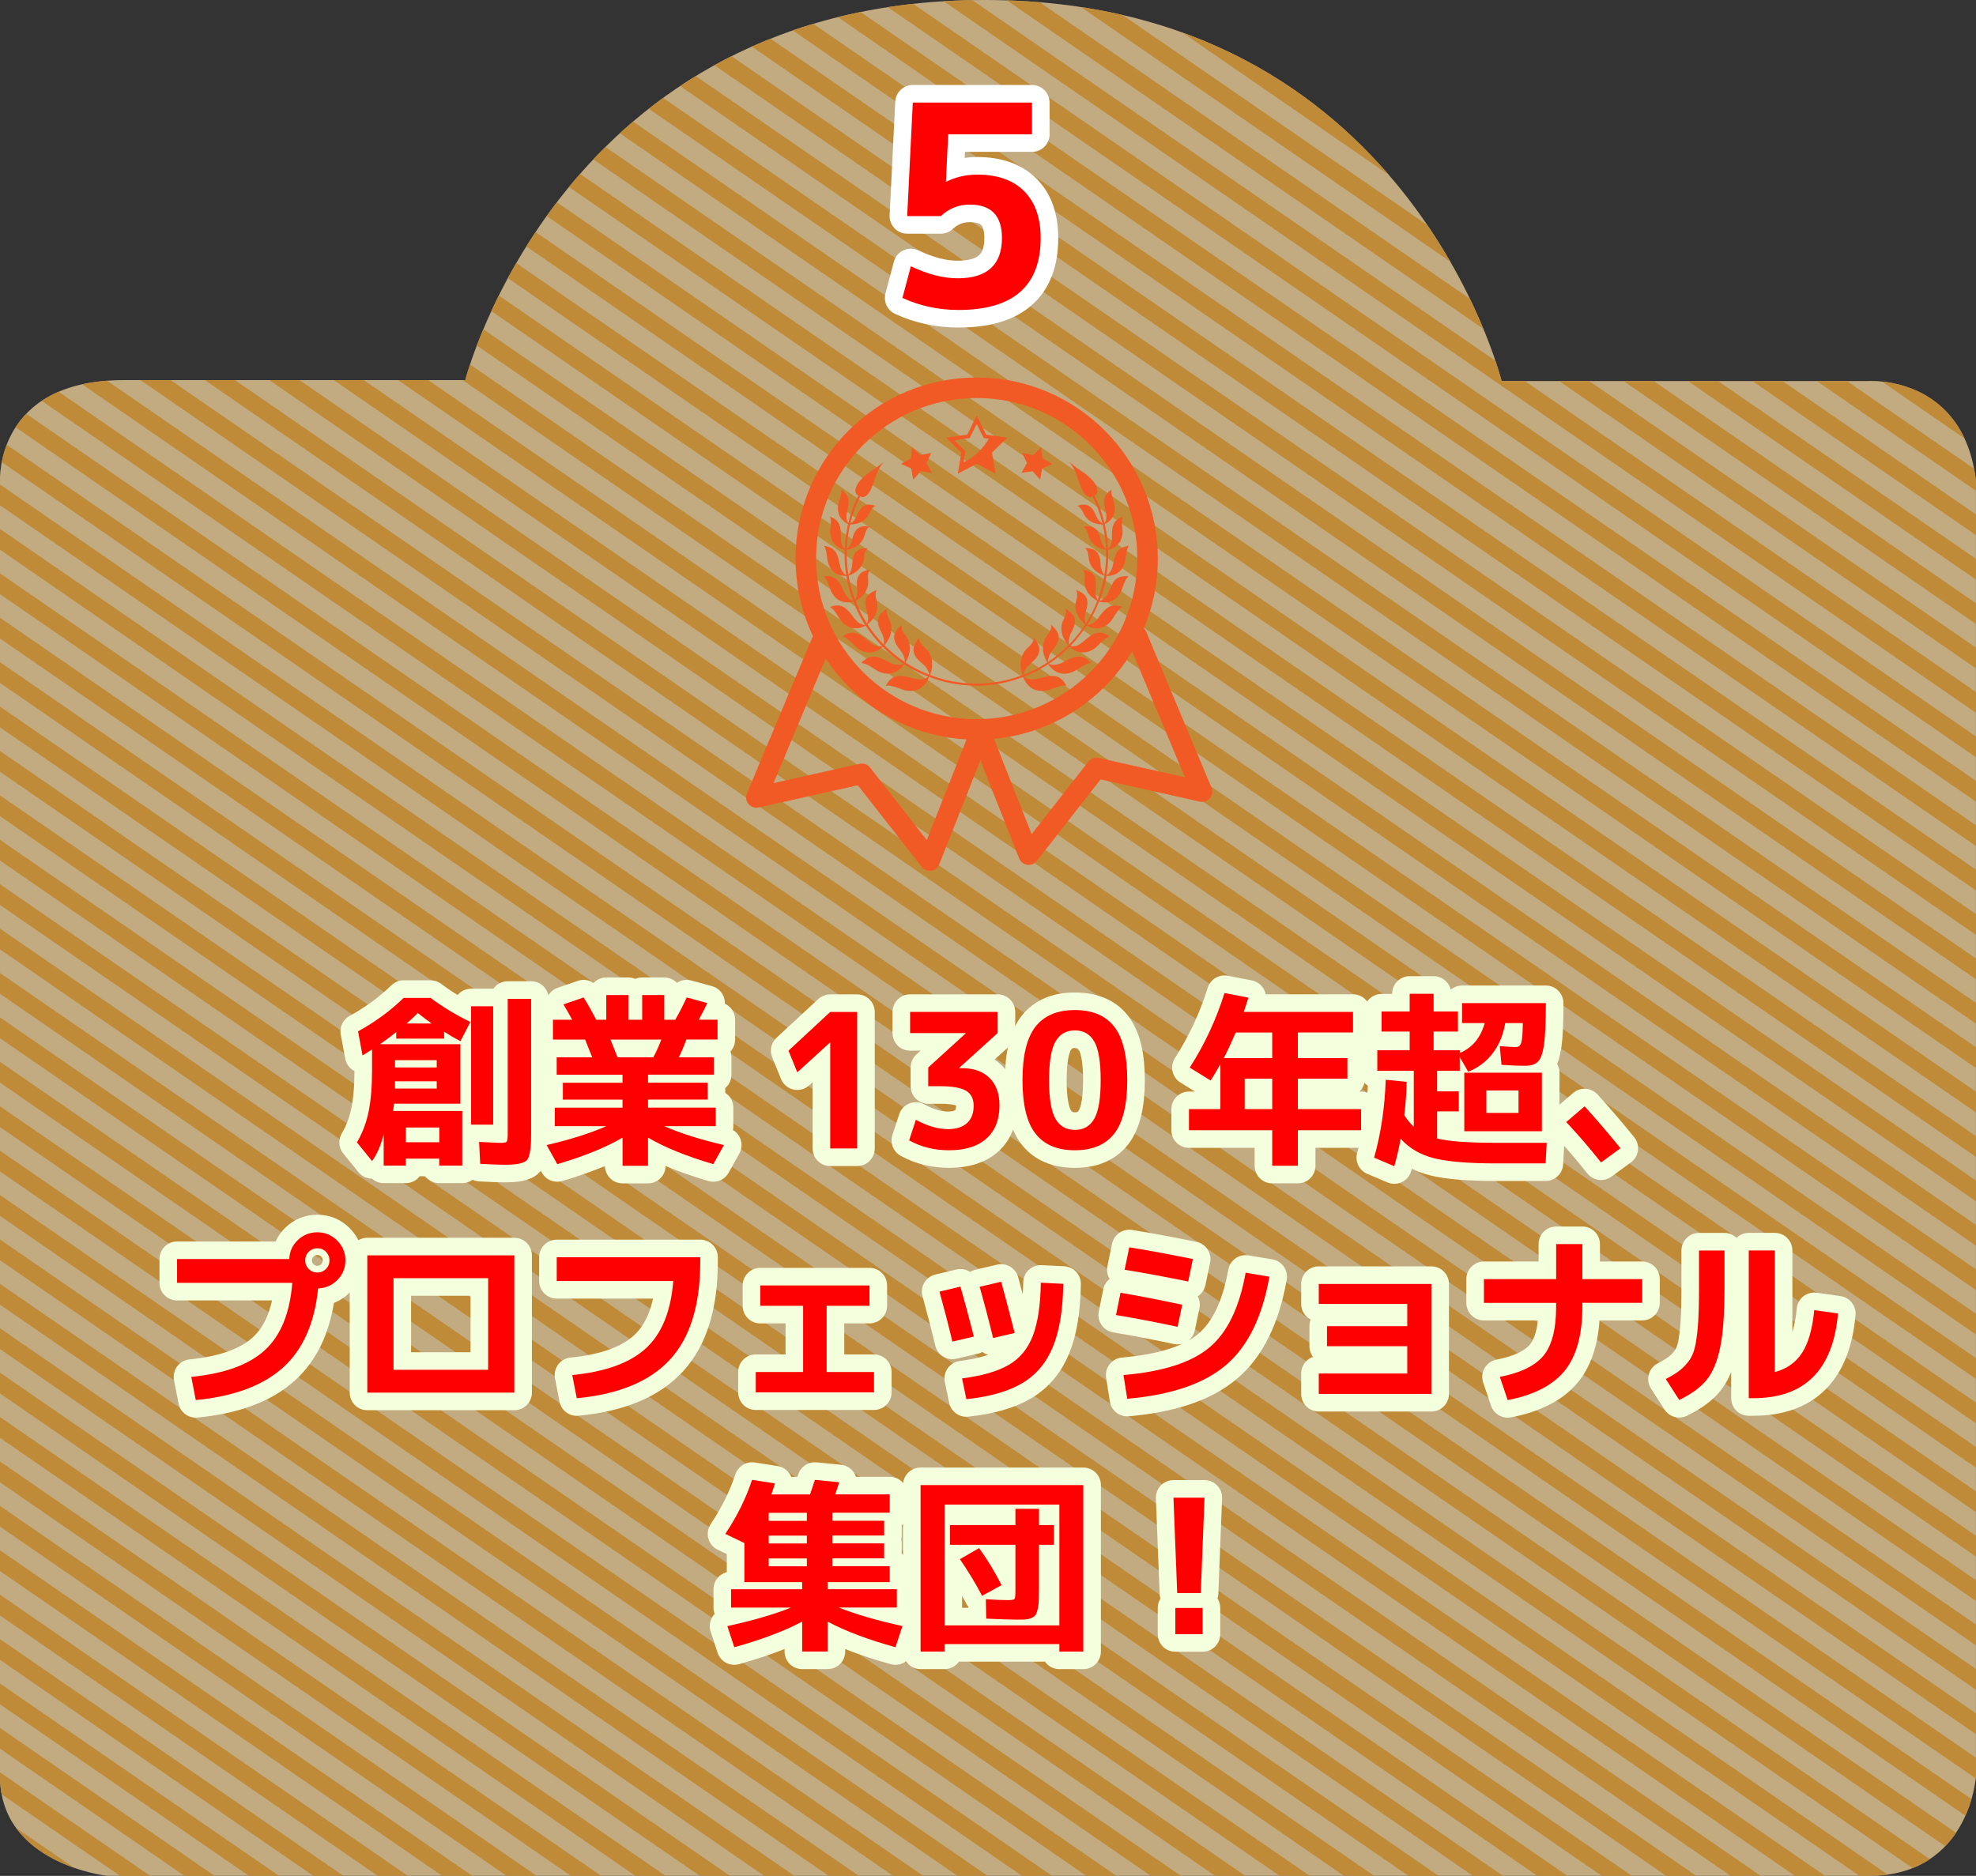
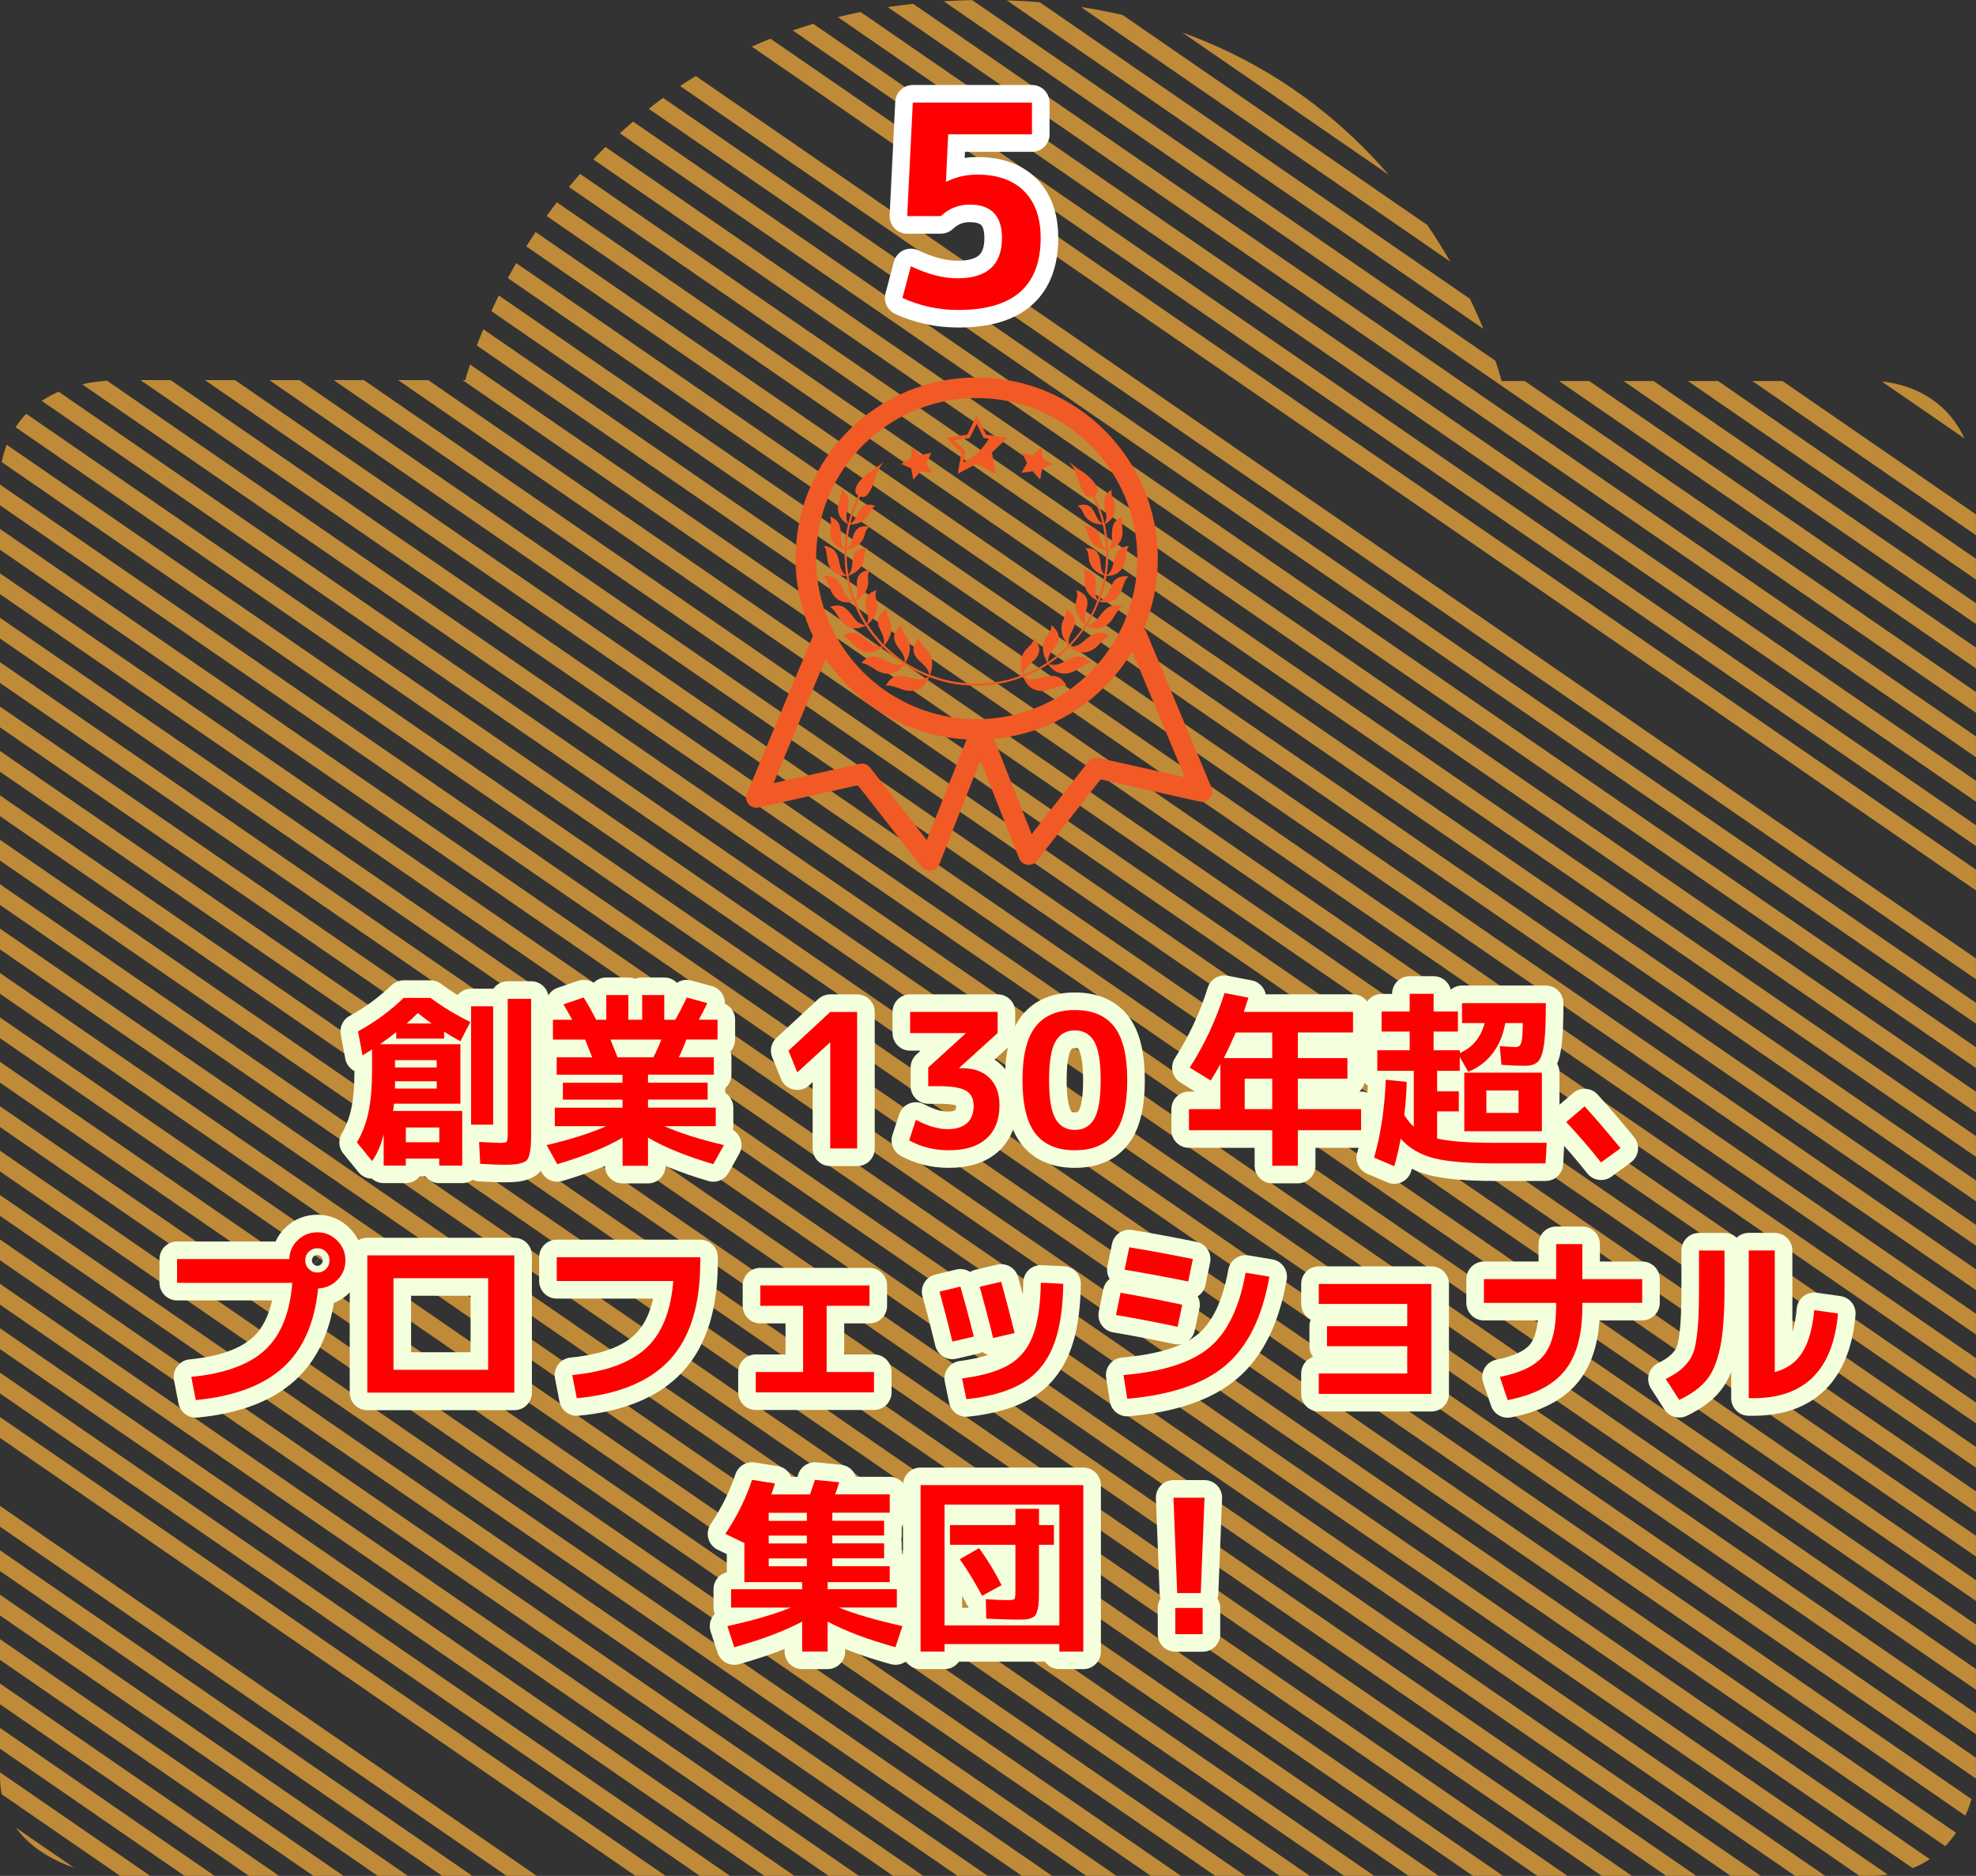
<svg xmlns="http://www.w3.org/2000/svg" id="_レイヤー_2" width="475.4" height="451.41" viewBox="0 0 475.4 451.41">
  <rect x="0" y="0" width="475.4" height="451.41" fill="#333333" stroke="none" />
  <defs>
    <style>.cls-1{clip-path:url(#clippath);}.cls-2,.cls-3,.cls-4,.cls-5,.cls-6,.cls-7{stroke-width:0px;}.cls-2,.cls-8,.cls-9,.cls-10{fill:none;}.cls-3{fill:#ffdea3;}.cls-8{stroke:#f4ffde;}.cls-8,.cls-9{stroke-width:8.46px;}.cls-8,.cls-9,.cls-10{stroke-linecap:round;stroke-linejoin:round;}.cls-4{fill:#ff0;}.cls-9{stroke:#fff;}.cls-5{fill:#fbb03b;}.cls-6{fill:#f15a24;}.cls-11{opacity:.7;}.cls-10{stroke:#f15a24;stroke-width:4.94px;}.cls-7{fill:red;}</style>
    <clipPath id="clippath">
      <path class="cls-2" d="M0,115.67s-1.19-24.2,29.78-24.2h82.16S135.18,0,236.94,0s124.32,91.69,124.32,91.69h88.42s22.68-1.41,25.71,23.98v311.76s-1.52,23.98-25.82,23.98H25.83S0,448.59,0,427.43V115.67Z" />
    </clipPath>
  </defs>
  <g id="_選ばれる理由">
    <g class="cls-11">
      <g class="cls-1">
-         <polygon class="cls-3" points="825.41 108.65 288.71 780.15 -253.53 406.29 283.17 -265.21 825.41 108.65" />
        <polygon class="cls-5" points="819.91 115.54 817.33 118.76 275.09 -255.1 277.66 -258.32 819.91 115.54" />
        <polygon class="cls-5" points="814.4 122.43 811.82 125.65 269.58 -248.21 272.16 -251.43 814.4 122.43" />
        <polygon class="cls-5" points="808.89 129.32 806.32 132.54 264.07 -241.32 266.65 -244.54 808.89 129.32" />
        <polygon class="cls-5" points="803.39 136.21 800.81 139.43 258.57 -234.43 261.14 -237.65 803.39 136.21" />
        <polygon class="cls-5" points="797.88 143.1 795.3 146.32 253.06 -227.54 255.64 -230.76 797.88 143.1" />
        <polygon class="cls-5" points="792.37 149.99 789.8 153.21 247.55 -220.65 250.13 -223.87 792.37 149.99" />
        <polygon class="cls-5" points="786.87 156.88 784.29 160.1 242.05 -213.76 244.62 -216.98 786.87 156.88" />
        <polygon class="cls-5" points="781.36 163.77 778.78 166.99 236.54 -206.87 239.12 -210.09 781.36 163.77" />
        <polygon class="cls-5" points="775.85 170.66 773.28 173.88 231.03 -199.98 233.61 -203.2 775.85 170.66" />
        <polygon class="cls-5" points="770.35 177.54 767.77 180.77 225.53 -193.09 228.1 -196.31 770.35 177.54" />
        <polygon class="cls-5" points="764.84 184.43 762.27 187.66 220.02 -186.2 222.6 -189.42 764.84 184.43" />
        <polygon class="cls-5" points="759.34 191.32 756.76 194.55 214.52 -179.31 217.09 -182.54 759.34 191.32" />
        <polygon class="cls-5" points="753.83 198.21 751.25 201.44 209.01 -172.42 211.59 -175.65 753.83 198.21" />
        <polygon class="cls-5" points="748.32 205.1 745.75 208.33 203.5 -165.53 206.08 -168.76 748.32 205.1" />
        <polygon class="cls-5" points="489.52 528.91 486.94 532.13 -55.3 158.27 -52.72 155.05 489.52 528.91" />
        <polygon class="cls-5" points="484.01 535.8 481.44 539.02 -60.81 165.16 -58.23 161.94 484.01 535.8" />
        <polygon class="cls-5" points="478.51 542.69 475.93 545.91 -66.31 172.05 -63.74 168.83 478.51 542.69" />
        <polygon class="cls-5" points="473 549.58 470.42 552.8 -71.82 178.94 -69.24 175.72 473 549.58" />
        <polygon class="cls-5" points="467.49 556.47 464.92 559.69 -77.33 185.83 -74.75 182.61 467.49 556.47" />
        <polygon class="cls-5" points="461.99 563.36 459.41 566.58 -82.83 192.72 -80.26 189.5 461.99 563.36" />
        <polygon class="cls-5" points="456.48 570.25 453.91 573.47 -88.34 199.61 -85.76 196.39 456.48 570.25" />
        <polygon class="cls-5" points="450.97 577.14 448.4 580.36 -93.85 206.5 -91.27 203.28 450.97 577.14" />
        <polygon class="cls-5" points="445.47 584.02 442.89 587.25 -99.35 213.39 -96.78 210.17 445.47 584.02" />
        <polygon class="cls-5" points="439.96 590.91 437.39 594.14 -104.86 220.28 -102.28 217.06 439.96 590.91" />
        <polygon class="cls-5" points="434.46 597.8 431.88 601.03 -110.36 227.17 -107.79 223.95 434.46 597.8" />
        <polygon class="cls-5" points="428.95 604.69 426.37 607.92 -115.87 234.06 -113.29 230.83 428.95 604.69" />
        <polygon class="cls-5" points="423.44 611.58 420.87 614.81 -121.38 240.95 -118.8 237.72 423.44 611.58" />
        <polygon class="cls-5" points="417.94 618.47 415.36 621.7 -126.88 247.84 -124.31 244.61 417.94 618.47" />
        <polygon class="cls-5" points="412.43 625.36 409.85 628.58 -132.39 254.73 -129.81 251.5 412.43 625.36" />
-         <polygon class="cls-5" points="406.92 632.25 404.35 635.47 -137.9 261.62 -135.32 258.39 406.92 632.25" />
        <polygon class="cls-5" points="401.42 639.14 398.84 642.36 -143.4 268.5 -140.83 265.28 401.42 639.14" />
        <polygon class="cls-5" points="395.91 646.03 393.33 649.25 -148.91 275.39 -146.33 272.17 395.91 646.03" />
        <polygon class="cls-5" points="742.82 211.99 740.24 215.22 198 -158.64 200.57 -161.87 742.82 211.99" />
        <polygon class="cls-5" points="737.31 218.88 734.73 222.1 192.49 -151.75 195.07 -154.98 737.31 218.88" />
        <polygon class="cls-5" points="731.8 225.77 729.23 228.99 186.98 -144.86 189.56 -148.09 731.8 225.77" />
        <polygon class="cls-5" points="726.3 232.66 723.72 235.88 181.48 -137.97 184.05 -141.2 726.3 232.66" />
        <polygon class="cls-5" points="720.79 239.55 718.21 242.77 175.97 -131.09 178.55 -134.31 720.79 239.55" />
        <polygon class="cls-5" points="715.28 246.44 712.71 249.66 170.46 -124.2 173.04 -127.42 715.28 246.44" />
        <polygon class="cls-5" points="709.78 253.33 707.2 256.55 164.96 -117.31 167.53 -120.53 709.78 253.33" />
        <polygon class="cls-5" points="704.27 260.22 701.69 263.44 159.45 -110.42 162.03 -113.64 704.27 260.22" />
-         <polygon class="cls-5" points="698.76 267.11 696.19 270.33 153.94 -103.53 156.52 -106.75 698.76 267.11" />
        <polygon class="cls-5" points="693.26 274 690.68 277.22 148.44 -96.64 151.01 -99.86 693.26 274" />
        <polygon class="cls-5" points="390.4 652.92 387.83 656.14 -154.42 282.28 -151.84 279.06 390.4 652.92" />
        <polygon class="cls-5" points="384.9 659.81 382.32 663.03 -159.92 289.17 -157.35 285.95 384.9 659.81" />
        <polygon class="cls-5" points="379.39 666.7 376.82 669.92 -165.43 296.06 -162.85 292.84 379.39 666.7" />
        <polygon class="cls-5" points="373.88 673.59 371.31 676.81 -170.93 302.95 -168.36 299.73 373.88 673.59" />
        <polygon class="cls-5" points="368.38 680.48 365.8 683.7 -176.44 309.84 -173.86 306.62 368.38 680.48" />
        <polygon class="cls-5" points="362.87 687.37 360.3 690.59 -181.95 316.73 -179.37 313.51 362.87 687.37" />
        <polygon class="cls-5" points="357.37 694.26 354.79 697.48 -187.45 323.62 -184.88 320.4 357.37 694.26" />
        <polygon class="cls-5" points="351.86 701.15 349.28 704.37 -192.96 330.51 -190.38 327.29 351.86 701.15" />
        <polygon class="cls-5" points="346.35 708.04 343.78 711.26 -198.47 337.4 -195.89 334.18 346.35 708.04" />
        <polygon class="cls-5" points="340.85 714.93 338.27 718.15 -203.97 344.29 -201.4 341.07 340.85 714.93" />
        <polygon class="cls-5" points="335.34 721.81 332.76 725.04 -209.48 351.18 -206.9 347.96 335.34 721.81" />
        <polygon class="cls-5" points="329.83 728.7 327.26 731.93 -214.99 358.07 -212.41 354.85 329.83 728.7" />
        <polygon class="cls-5" points="324.33 735.59 321.75 738.82 -220.49 364.96 -217.92 361.73 324.33 735.59" />
        <polygon class="cls-5" points="318.82 742.48 316.24 745.71 -226 371.85 -223.42 368.62 318.82 742.48" />
        <polygon class="cls-5" points="313.31 749.37 310.74 752.6 -231.51 378.74 -228.93 375.51 313.31 749.37" />
        <polygon class="cls-5" points="307.81 756.26 305.23 759.48 -237.01 385.63 -234.44 382.4 307.81 756.26" />
        <polygon class="cls-5" points="302.3 763.15 299.72 766.37 -242.52 392.52 -239.94 389.29 302.3 763.15" />
        <polygon class="cls-5" points="296.79 770.04 294.22 773.26 -248.03 399.41 -245.45 396.18 296.79 770.04" />
        <polygon class="cls-5" points="687.75 280.89 685.18 284.11 142.93 -89.75 145.51 -92.97 687.75 280.89" />
        <polygon class="cls-5" points="682.25 287.78 679.67 291 137.43 -82.86 140 -86.08 682.25 287.78" />
        <polygon class="cls-5" points="676.74 294.67 674.16 297.89 131.92 -75.97 134.5 -79.19 676.74 294.67" />
        <polygon class="cls-5" points="671.23 301.55 668.66 304.78 126.41 -69.08 128.99 -72.3 671.23 301.55" />
        <polygon class="cls-5" points="665.73 308.44 663.15 311.67 120.91 -62.19 123.48 -65.41 665.73 308.44" />
        <polygon class="cls-5" points="660.22 315.33 657.64 318.56 115.4 -55.3 117.98 -58.52 660.22 315.33" />
        <polygon class="cls-5" points="654.71 322.22 652.14 325.45 109.89 -48.41 112.47 -51.63 654.71 322.22" />
        <polygon class="cls-5" points="649.21 329.11 646.63 332.34 104.39 -41.52 106.96 -44.75 649.21 329.11" />
-         <polygon class="cls-5" points="643.7 336 641.12 339.23 98.88 -34.63 101.46 -37.86 643.7 336" />
        <polygon class="cls-5" points="638.19 342.89 635.62 346.12 93.37 -27.74 95.95 -30.97 638.19 342.89" />
        <polygon class="cls-5" points="632.69 349.78 630.11 353 87.87 -20.85 90.44 -24.08 632.69 349.78" />
        <polygon class="cls-5" points="627.18 356.67 624.6 359.89 82.36 -13.96 84.94 -17.19 627.18 356.67" />
        <polygon class="cls-5" points="621.67 363.56 619.1 366.78 76.85 -7.07 79.43 -10.3 621.67 363.56" />
        <polygon class="cls-5" points="616.17 370.45 613.59 373.67 71.35 -.19 73.92 -3.41 616.17 370.45" />
        <polygon class="cls-5" points="610.66 377.34 608.09 380.56 65.84 6.7 68.42 3.48 610.66 377.34" />
        <polygon class="cls-5" points="605.16 384.23 602.58 387.45 60.34 13.59 62.91 10.37 605.16 384.23" />
        <polygon class="cls-5" points="599.65 391.12 597.07 394.34 54.83 20.48 57.41 17.26 599.65 391.12" />
        <polygon class="cls-5" points="594.14 398.01 591.57 401.23 49.32 27.37 51.9 24.15 594.14 398.01" />
        <polygon class="cls-5" points="588.64 404.9 586.06 408.12 43.82 34.26 46.39 31.04 588.64 404.9" />
        <polygon class="cls-5" points="583.13 411.79 580.55 415.01 38.31 41.15 40.89 37.93 583.13 411.79" />
        <polygon class="cls-5" points="577.62 418.68 575.05 421.9 32.8 48.04 35.38 44.82 577.62 418.68" />
        <polygon class="cls-5" points="572.12 425.57 569.54 428.79 27.3 54.93 29.87 51.71 572.12 425.57" />
        <polygon class="cls-5" points="566.61 432.46 564.03 435.68 21.79 61.82 24.37 58.6 566.61 432.46" />
        <polygon class="cls-5" points="561.1 439.35 558.53 442.57 16.28 68.71 18.86 65.49 561.1 439.35" />
        <polygon class="cls-5" points="555.6 446.23 553.02 449.46 10.78 75.6 13.35 72.38 555.6 446.23" />
        <polygon class="cls-5" points="550.09 453.12 547.51 456.35 5.27 82.49 7.85 79.27 550.09 453.12" />
        <polygon class="cls-5" points="544.58 460.01 542.01 463.24 -.23 89.38 2.34 86.15 544.58 460.01" />
        <polygon class="cls-5" points="539.08 466.9 536.5 470.13 -5.74 96.27 -3.17 93.04 539.08 466.9" />
        <polygon class="cls-5" points="533.57 473.79 531 477.02 -11.25 103.16 -8.67 99.93 533.57 473.79" />
        <polygon class="cls-5" points="528.07 480.68 525.49 483.9 -16.75 110.05 -14.18 106.82 528.07 480.68" />
        <polygon class="cls-5" points="522.56 487.57 519.98 490.79 -22.26 116.94 -19.68 113.71 522.56 487.57" />
        <polygon class="cls-5" points="517.05 494.46 514.48 497.68 -27.77 123.83 -25.19 120.6 517.05 494.46" />
        <polygon class="cls-5" points="511.55 501.35 508.97 504.57 -33.27 130.71 -30.7 127.49 511.55 501.35" />
        <polygon class="cls-5" points="506.04 508.24 503.46 511.46 -38.78 137.6 -36.2 134.38 506.04 508.24" />
        <polygon class="cls-5" points="500.53 515.13 497.96 518.35 -44.29 144.49 -41.71 141.27 500.53 515.13" />
        <polygon class="cls-5" points="495.03 522.02 492.45 525.24 -49.79 151.38 -47.22 148.16 495.03 522.02" />
        <polygon class="cls-5" points="825.41 108.65 822.84 111.87 280.59 -261.99 283.17 -265.21 825.41 108.65" />
        <polygon class="cls-5" points="291.29 776.93 288.71 780.15 -253.53 406.29 -250.96 403.07 291.29 776.93" />
      </g>
    </g>
    <circle class="cls-10" cx="234.98" cy="134.42" r="41.11" />
    <polyline class="cls-10" points="273.49 153 289.19 190.49 263.8 184.8 247.49 205.66 235.59 175.53" />
    <polyline class="cls-10" points="197.68 154.42 181.98 191.9 207.37 186.21 223.68 207.07 235.59 176.95" />
    <path class="cls-4" d="M97.14,240.13h6.44c2.94,2.19,6.13,4.12,9.58,5.8l-2.39,4.63c-1.41-.75-2.72-1.51-3.92-2.29v1.67h-11.52v-1.58c-1.14.93-2.45,1.91-3.92,2.92h19.35v14.31h-15.97c-.03.51-.11,1.1-.23,1.75h16.65v13.14h-5.54v-1.67h-8.05v1.67h-5.31v-7.51c-.66,2.61-1.59,4.75-2.79,6.43l-3.65-4.5c1.29-2.16,2.22-4.59,2.79-7.29.57-2.7.85-6.04.85-10.03v-5.04c-1.02.66-1.79,1.14-2.29,1.44l-1.08-5.8c4.08-2.22,7.74-4.91,10.98-8.05ZM95.03,256.87h10.04v-1.75h-10.04v1.75ZM95.03,260.2v1.75h10.04v-1.75h-10.04ZM105.69,274.87v-3.55h-8.05v3.55h8.05ZM97.82,246.3h6.03c-1.2-.87-2.31-1.71-3.33-2.52-.96.96-1.86,1.8-2.7,2.52ZM113.34,270.64v-28.49h5.31v28.49h-5.31ZM122.16,240.36h5.62v32.54c0,1.47-.04,2.59-.14,3.38-.09.78-.23,1.48-.43,2.09-.2.61-.56,1.03-1.08,1.26-.53.22-1.12.39-1.8.5-.68.1-1.63.16-2.86.16-1.35,0-3.33-.08-5.94-.22l-.27-5.27c3.06.15,4.79.23,5.18.23.81,0,1.3-.1,1.46-.29.16-.19.25-.8.25-1.82v-32.54Z" />
    <path class="cls-4" d="M172.2,266.55v4.45h-12.38c3.78,1.68,8.56,3.2,14.35,4.55l-2.56,4.59c-6.51-1.92-11.75-4.05-15.71-6.39v6.79h-6.12v-6.79c-3.96,2.34-9.2,4.47-15.71,6.39l-2.56-4.59c5.79-1.35,10.58-2.87,14.35-4.55h-12.38v-4.45h16.29v-1.94h-14.35v-4.05h14.35v-1.94h-15.84v-4.18h8.55c-.48-1.23-1.05-2.66-1.71-4.28h-7.74v-4.77h4.63c-.69-1.29-1.4-2.52-2.11-3.69l4.86-1.67c1.02,1.62,2.02,3.41,3.02,5.36h2.43v-5.94h5.31v5.94h3.33v-5.94h5.31v5.94h2.65c1.05-1.83,1.96-3.62,2.75-5.36l4.95,1.35c-.39.87-1.07,2.21-2.03,4h4.5v4.77h-7.51c-.54,1.5-1.14,2.93-1.8,4.28h8.42v4.18h-15.84v1.94h14.35v4.05h-14.35v1.94h16.29ZM157.17,254.44c.66-1.2,1.31-2.62,1.94-4.28h-12.24c.93,2.28,1.5,3.71,1.71,4.28h8.59Z" />
    <path class="cls-4" d="M199.74,276.36v-25.51h-.04l-7.88,7.2-2.12-5.22,10.04-9.31h6.48v32.85h-6.48Z" />
    <path class="cls-4" d="M218.96,243.51h21.06v5.08l-9.23,8.37v.09h.76c2.76,0,4.93.79,6.53,2.36,1.59,1.58,2.38,3.77,2.38,6.59,0,3.45-1.05,6.11-3.15,7.99-2.1,1.88-5.1,2.81-9,2.81-3.51,0-6.71-.79-9.58-2.38l1.62-4.95c2.79,1.5,5.35,2.25,7.69,2.25,1.98,0,3.51-.48,4.59-1.44,1.08-.96,1.62-2.35,1.62-4.18,0-1.68-.61-2.89-1.82-3.62-1.22-.73-3.35-1.1-6.41-1.1h-2.7v-4.5l9-8.19v-.09h-13.36v-5.08Z" />
    <path class="cls-4" d="M249.13,247.06c2.08-2.67,5.24-4,9.47-4s7.39,1.33,9.47,4c2.08,2.67,3.13,6.96,3.13,12.87s-1.04,10.2-3.13,12.87c-2.09,2.67-5.24,4-9.47,4s-7.39-1.33-9.47-4c-2.09-2.67-3.13-6.96-3.13-12.87s1.04-10.2,3.13-12.87ZM253.92,269.2c1.02,1.8,2.58,2.7,4.68,2.7s3.66-.9,4.68-2.7c1.02-1.8,1.53-4.89,1.53-9.27s-.51-7.47-1.53-9.27c-1.02-1.8-2.58-2.7-4.68-2.7s-3.66.9-4.68,2.7c-1.02,1.8-1.53,4.89-1.53,9.27s.51,7.47,1.53,9.27Z" />
    <path class="cls-4" d="M294.6,238.96l5.76,1.12c-.57,1.77-.94,2.91-1.12,3.42h26.28v4.95h-13.27v6.17h11.92v4.95h-11.92v7.33h15.21v5.08h-15.21v8.55h-6.17v-8.55h-20.03v-5.08h7.56v-10.84c-.81,1.47-1.59,2.79-2.34,3.96l-5.04-3.11c3.57-5.55,6.36-11.53,8.37-17.95ZM297.3,248.46c-1.02,2.37-1.98,4.43-2.88,6.17h11.66v-6.17h-8.78ZM306.08,259.57h-6.62v7.33h6.62v-7.33Z" />
    <path class="cls-4" d="M330.6,278.56c1.62-5.73,2.55-11.97,2.79-18.72l5.04.5c-.03,2.4-.23,5.07-.58,8.01.81,1.23,1.57,2.16,2.29,2.79v-13.46h-8.78v-4.95h7.79v-4.5h-6.75v-4.82h6.75v-4.27h5.76v4.27h5.85v4.82h-5.85v4.5h6.3v.67c3.03-1.29,5.02-3.69,5.99-7.2h-5.45v-4.81h20.16c0,4.53-.14,7.83-.43,9.9-.29,2.07-.76,3.45-1.42,4.14-.66.69-1.71,1.04-3.15,1.04-1.62,0-3.51-.08-5.67-.23l-.41-4.5c1.86.15,3.13.23,3.83.23s1.1-.34,1.33-1.04c.23-.69.35-2.26.38-4.73h-4.23c-.48,2.85-1.49,5.28-3.04,7.29-1.54,2.01-3.5,3.48-5.87,4.41l-2.03-3.55v3.33h-5.45v4.95h5.22v4.81h-5.22v6.53c2.76.69,7.5,1.04,14.22,1.04h12.15l-.27,4.95h-11.88c-6.66,0-11.64-.41-14.94-1.24s-5.98-2.39-8.05-4.7c-.36,2.07-.87,4.27-1.53,6.62l-4.86-2.07ZM357.6,272.22h-5.31v-14.08h18.67v14.08h-13.37ZM357.6,267.81h7.74v-5.4h-7.74v5.4Z" />
    <path class="cls-4" d="M376.82,270.01l4.41-3.78c2.76,3.03,5.64,6.39,8.64,10.08l-4.68,3.42c-2.61-3.3-5.4-6.54-8.37-9.72Z" />
    <path class="cls-4" d="M70.32,308.7h-27.72v-5.72h27c.06-1.8.74-3.32,2.05-4.57,1.3-1.24,2.87-1.87,4.7-1.87s3.45.66,4.77,1.98c1.32,1.32,1.98,2.91,1.98,4.77s-.64,3.4-1.91,4.7c-1.28,1.31-2.83,1.99-4.66,2.05-.84,8.4-3.67,14.76-8.48,19.08s-11.8,6.91-20.95,7.79l-1.08-5.58c7.98-.78,13.88-2.92,17.71-6.44,3.82-3.51,6.02-8.91,6.59-16.2ZM78.42,305.37c.57-.57.85-1.26.85-2.07s-.29-1.5-.85-2.07c-.57-.57-1.26-.85-2.07-.85s-1.5.29-2.07.85-.85,1.26-.85,2.07.28,1.5.85,2.07c.57.57,1.26.85,2.07.85s1.5-.28,2.07-.85Z" />
    <path class="cls-4" d="M94.67,335.12h-6.3v-33.03h35.37v33.03h-29.07ZM94.67,329.63h22.77v-22.05h-22.77v22.05Z" />
    <path class="cls-4" d="M133.95,302.54h34.52v1.08c0,10.41-2.42,18.25-7.25,23.51-4.83,5.27-12.31,8.38-22.46,9.34l-1.08-5.58c7.98-.78,13.88-2.92,17.71-6.43,3.83-3.51,6.02-8.91,6.59-16.2h-28.04v-5.71Z" />
    <path class="cls-4" d="M182.91,309.33h26.28v4.9h-10.31v15.93h11.39v4.9h-28.44v-4.9h11.39v-15.93h-10.31v-4.9Z" />
    <path class="cls-4" d="M226.02,310.82l5.04-1.21c.93,3.21,2.01,7.22,3.24,12.02l-5.17,1.21c-.96-4.02-2-8.03-3.1-12.02ZM255.81,308.93c-.09,6.33-.93,11.41-2.52,15.23-1.59,3.83-4.04,6.72-7.36,8.69-3.31,1.96-7.79,3.25-13.43,3.85l-1.04-5c4.86-.63,8.61-1.72,11.25-3.26,2.64-1.54,4.56-3.86,5.76-6.95,1.2-3.09,1.85-7.36,1.94-12.82l5.4.27ZM235.7,309.65l5.17-1.21c1.17,4.26,2.25,8.37,3.24,12.33l-5.18,1.21c-.96-3.96-2.04-8.07-3.24-12.33Z" />
    <path class="cls-4" d="M268.5,316.44l1.08-5.35c3.93.66,8.88,1.62,14.85,2.88l-1.12,5.31c-5.37-1.14-10.3-2.08-14.8-2.83ZM270.3,330.89c9.45-.81,16.33-3.01,20.65-6.62,4.32-3.6,7.23-9.6,8.73-18l5.72.95c-1.71,9.69-5.19,16.78-10.44,21.26-5.25,4.49-13.17,7.19-23.76,8.12l-.9-5.71ZM270.57,305.55l1.12-5.4c4.77.78,9.87,1.73,15.3,2.83l-1.12,5.4c-5.43-1.11-10.53-2.05-15.3-2.83Z" />
    <path class="cls-4" d="M317.28,308.97h27.09v26.46h-27.09v-4.91h21.29v-6.57h-19.31v-4.82h19.31v-5.35h-21.29v-4.82Z" />
    <path class="cls-4" d="M357.02,307.8h17.37v-8.42h6.3v8.42h14.4v5.71h-14.4v1.04c0,6.69-1.41,11.78-4.23,15.28-2.82,3.5-7.4,5.86-13.73,7.09l-1.89-5.58c5.04-.99,8.56-2.71,10.55-5.17,1.99-2.46,2.99-6.33,2.99-11.61v-1.04h-17.37v-5.71Z" />
    <path class="cls-4" d="M408.77,300.92h6.12v9.13c0,6.09-.34,10.82-1.04,14.2s-1.77,5.97-3.24,7.79c-1.47,1.82-3.67,3.43-6.61,4.84l-3.24-5.04c1.47-.75,2.62-1.46,3.46-2.14s1.6-1.49,2.27-2.45,1.15-2.21,1.44-3.76c.28-1.54.5-3.34.63-5.4.13-2.05.2-4.73.2-8.03v-9.13ZM426.99,330.17c2.88-.75,5.08-2.3,6.59-4.66,1.51-2.35,2.48-5.77,2.9-10.24l5.72.81c-1.2,13.59-8,20.38-20.39,20.38h-1.08v-35.55h6.26v29.25Z" />
    <path class="cls-4" d="M217.11,391.31l-1.67,5.08c-6.6-1.83-12.05-3.88-16.33-6.17v7.2h-6.12v-7.2c-4.29,2.28-9.74,4.33-16.33,6.17l-1.67-5.08c6.27-1.38,11.37-2.87,15.3-4.46h-14.4v-4.41h17.1v-1.71h-13.9v-9.41l-4.59-2.21c2.82-4.2,4.96-8.53,6.44-13l5.49.86c-.12.48-.41,1.37-.85,2.65h9.31c.18-.51.57-1.68,1.17-3.51l5.85.58c-.33,1.08-.66,2.06-.99,2.92h13.14v4.41h-13.81v1.94h12.46v3.55h-12.46v1.89h12.46v3.6h-12.46v1.89h13.81v3.83h-14.94v1.71h16.65v4.41h-13.95c3.93,1.59,9.03,3.08,15.3,4.46ZM194.12,365.98v-1.94h-9.18v1.94h9.18ZM194.12,371.42v-1.89h-9.18v1.89h9.18ZM194.12,375.02h-9.18v1.89h9.18v-1.89Z" />
    <path class="cls-4" d="M227.24,395.63v1.8h-5.76v-40.05h39.15v40.05h-5.76v-1.8h-27.63ZM254.87,391.13v-29.07h-27.63v29.07h27.63ZM253.56,367.01v4.73h-3.6v10.44c0,1.29-.02,2.29-.04,3.02-.03.72-.12,1.4-.27,2.05-.15.65-.32,1.1-.5,1.37-.18.27-.5.51-.97.72-.47.21-.95.33-1.46.36-.51.03-1.23.04-2.16.04-1.41,0-3.84-.08-7.29-.23l-.09-4.68c2.22.15,3.99.22,5.31.22.9,0,1.42-.09,1.58-.27.15-.18.23-.81.23-1.89v-11.16h-15.75v-4.73h15.75v-3.92h5.67v3.92h3.6ZM230.93,375.2l4.63-2.66c2.04,2.82,3.84,5.79,5.4,8.91l-4.68,2.57c-1.62-3.09-3.41-6.03-5.35-8.82Z" />
    <path class="cls-4" d="M282.32,360.4h7.47l-.9,22.95h-5.67l-.9-22.95ZM282.77,393.24v-6.3h6.57v6.3h-6.57Z" />
    <path class="cls-8" d="M97.14,240.13h6.44c2.94,2.19,6.13,4.12,9.58,5.8l-2.39,4.63c-1.41-.75-2.72-1.51-3.92-2.29v1.67h-11.52v-1.58c-1.14.93-2.45,1.91-3.92,2.92h19.35v14.31h-15.97c-.03.51-.11,1.1-.23,1.75h16.65v13.14h-5.54v-1.67h-8.05v1.67h-5.31v-7.51c-.66,2.61-1.59,4.75-2.79,6.43l-3.65-4.5c1.29-2.16,2.22-4.59,2.79-7.29.57-2.7.85-6.04.85-10.03v-5.04c-1.02.66-1.79,1.14-2.29,1.44l-1.08-5.8c4.08-2.22,7.74-4.91,10.98-8.05ZM95.03,256.87h10.04v-1.75h-10.04v1.75ZM95.03,260.2v1.75h10.04v-1.75h-10.04ZM105.69,274.87v-3.55h-8.05v3.55h8.05ZM97.82,246.3h6.03c-1.2-.87-2.31-1.71-3.33-2.52-.96.96-1.86,1.8-2.7,2.52ZM113.34,270.64v-28.49h5.31v28.49h-5.31ZM122.16,240.36h5.62v32.54c0,1.47-.04,2.59-.14,3.38-.09.78-.23,1.48-.43,2.09-.2.61-.56,1.03-1.08,1.26-.53.22-1.12.39-1.8.5-.68.1-1.63.16-2.86.16-1.35,0-3.33-.08-5.94-.22l-.27-5.27c3.06.15,4.79.23,5.18.23.81,0,1.3-.1,1.46-.29.16-.19.25-.8.25-1.82v-32.54Z" />
    <path class="cls-8" d="M172.2,266.55v4.45h-12.38c3.78,1.68,8.56,3.2,14.35,4.55l-2.56,4.59c-6.51-1.92-11.75-4.05-15.71-6.39v6.79h-6.12v-6.79c-3.96,2.34-9.2,4.47-15.71,6.39l-2.56-4.59c5.79-1.35,10.58-2.87,14.35-4.55h-12.38v-4.45h16.29v-1.94h-14.35v-4.05h14.35v-1.94h-15.84v-4.18h8.55c-.48-1.23-1.05-2.66-1.71-4.28h-7.74v-4.77h4.63c-.69-1.29-1.4-2.52-2.11-3.69l4.86-1.67c1.02,1.62,2.02,3.41,3.02,5.36h2.43v-5.94h5.31v5.94h3.33v-5.94h5.31v5.94h2.65c1.05-1.83,1.96-3.62,2.75-5.36l4.95,1.35c-.39.87-1.07,2.21-2.03,4h4.5v4.77h-7.51c-.54,1.5-1.14,2.93-1.8,4.28h8.42v4.18h-15.84v1.94h14.35v4.05h-14.35v1.94h16.29ZM157.17,254.44c.66-1.2,1.31-2.62,1.94-4.28h-12.24c.93,2.28,1.5,3.71,1.71,4.28h8.59Z" />
    <path class="cls-8" d="M199.74,276.36v-25.51h-.04l-7.88,7.2-2.12-5.22,10.04-9.31h6.48v32.85h-6.48Z" />
    <path class="cls-8" d="M218.96,243.51h21.06v5.08l-9.23,8.37v.09h.76c2.76,0,4.93.79,6.53,2.36,1.59,1.58,2.38,3.77,2.38,6.59,0,3.45-1.05,6.11-3.15,7.99-2.1,1.88-5.1,2.81-9,2.81-3.51,0-6.71-.79-9.58-2.38l1.62-4.95c2.79,1.5,5.35,2.25,7.69,2.25,1.98,0,3.51-.48,4.59-1.44,1.08-.96,1.62-2.35,1.62-4.18,0-1.68-.61-2.89-1.82-3.62-1.22-.73-3.35-1.1-6.41-1.1h-2.7v-4.5l9-8.19v-.09h-13.36v-5.08Z" />
    <path class="cls-8" d="M249.13,247.06c2.08-2.67,5.24-4,9.47-4s7.39,1.33,9.47,4c2.08,2.67,3.13,6.96,3.13,12.87s-1.04,10.2-3.13,12.87c-2.09,2.67-5.24,4-9.47,4s-7.39-1.33-9.47-4c-2.09-2.67-3.13-6.96-3.13-12.87s1.04-10.2,3.13-12.87ZM253.92,269.2c1.02,1.8,2.58,2.7,4.68,2.7s3.66-.9,4.68-2.7c1.02-1.8,1.53-4.89,1.53-9.27s-.51-7.47-1.53-9.27c-1.02-1.8-2.58-2.7-4.68-2.7s-3.66.9-4.68,2.7c-1.02,1.8-1.53,4.89-1.53,9.27s.51,7.47,1.53,9.27Z" />
    <path class="cls-8" d="M294.6,238.96l5.76,1.12c-.57,1.77-.94,2.91-1.12,3.42h26.28v4.95h-13.27v6.17h11.92v4.95h-11.92v7.33h15.21v5.08h-15.21v8.55h-6.17v-8.55h-20.03v-5.08h7.56v-10.84c-.81,1.47-1.59,2.79-2.34,3.96l-5.04-3.11c3.57-5.55,6.36-11.53,8.37-17.95ZM297.3,248.46c-1.02,2.37-1.98,4.43-2.88,6.17h11.66v-6.17h-8.78ZM306.08,259.57h-6.62v7.33h6.62v-7.33Z" />
    <path class="cls-8" d="M330.6,278.56c1.62-5.73,2.55-11.97,2.79-18.72l5.04.5c-.03,2.4-.23,5.07-.58,8.01.81,1.23,1.57,2.16,2.29,2.79v-13.46h-8.78v-4.95h7.79v-4.5h-6.75v-4.82h6.75v-4.27h5.76v4.27h5.85v4.82h-5.85v4.5h6.3v.67c3.03-1.29,5.02-3.69,5.99-7.2h-5.45v-4.81h20.16c0,4.53-.14,7.83-.43,9.9-.29,2.07-.76,3.45-1.42,4.14-.66.69-1.71,1.04-3.15,1.04-1.62,0-3.51-.08-5.67-.23l-.41-4.5c1.86.15,3.13.23,3.83.23s1.1-.34,1.33-1.04c.23-.69.35-2.26.38-4.73h-4.23c-.48,2.85-1.49,5.28-3.04,7.29-1.54,2.01-3.5,3.48-5.87,4.41l-2.03-3.55v3.33h-5.45v4.95h5.22v4.81h-5.22v6.53c2.76.69,7.5,1.04,14.22,1.04h12.15l-.27,4.95h-11.88c-6.66,0-11.64-.41-14.94-1.24s-5.98-2.39-8.05-4.7c-.36,2.07-.87,4.27-1.53,6.62l-4.86-2.07ZM357.6,272.22h-5.31v-14.08h18.67v14.08h-13.37ZM357.6,267.81h7.74v-5.4h-7.74v5.4Z" />
    <path class="cls-8" d="M376.82,270.01l4.41-3.78c2.76,3.03,5.64,6.39,8.64,10.08l-4.68,3.42c-2.61-3.3-5.4-6.54-8.37-9.72Z" />
    <path class="cls-8" d="M70.32,308.7h-27.72v-5.72h27c.06-1.8.74-3.32,2.05-4.57,1.3-1.24,2.87-1.87,4.7-1.87s3.45.66,4.77,1.98c1.32,1.32,1.98,2.91,1.98,4.77s-.64,3.4-1.91,4.7c-1.28,1.31-2.83,1.99-4.66,2.05-.84,8.4-3.67,14.76-8.48,19.08s-11.8,6.91-20.95,7.79l-1.08-5.58c7.98-.78,13.88-2.92,17.71-6.44,3.82-3.51,6.02-8.91,6.59-16.2ZM78.42,305.37c.57-.57.85-1.26.85-2.07s-.29-1.5-.85-2.07c-.57-.57-1.26-.85-2.07-.85s-1.5.29-2.07.85-.85,1.26-.85,2.07.28,1.5.85,2.07c.57.57,1.26.85,2.07.85s1.5-.28,2.07-.85Z" />
    <path class="cls-8" d="M94.67,335.12h-6.3v-33.03h35.37v33.03h-29.07ZM94.67,329.63h22.77v-22.05h-22.77v22.05Z" />
    <path class="cls-8" d="M133.95,302.54h34.52v1.08c0,10.41-2.42,18.25-7.25,23.51-4.83,5.27-12.31,8.38-22.46,9.34l-1.08-5.58c7.98-.78,13.88-2.92,17.71-6.43,3.83-3.51,6.02-8.91,6.59-16.2h-28.04v-5.71Z" />
    <path class="cls-8" d="M182.91,309.33h26.28v4.9h-10.31v15.93h11.39v4.9h-28.44v-4.9h11.39v-15.93h-10.31v-4.9Z" />
    <path class="cls-8" d="M226.02,310.82l5.04-1.21c.93,3.21,2.01,7.22,3.24,12.02l-5.17,1.21c-.96-4.02-2-8.03-3.1-12.02ZM255.81,308.93c-.09,6.33-.93,11.41-2.52,15.23-1.59,3.83-4.04,6.72-7.36,8.69-3.31,1.96-7.79,3.25-13.43,3.85l-1.04-5c4.86-.63,8.61-1.72,11.25-3.26,2.64-1.54,4.56-3.86,5.76-6.95,1.2-3.09,1.85-7.36,1.94-12.82l5.4.27ZM235.7,309.65l5.17-1.21c1.17,4.26,2.25,8.37,3.24,12.33l-5.18,1.21c-.96-3.96-2.04-8.07-3.24-12.33Z" />
    <path class="cls-8" d="M268.5,316.44l1.08-5.35c3.93.66,8.88,1.62,14.85,2.88l-1.12,5.31c-5.37-1.14-10.3-2.08-14.8-2.83ZM270.3,330.89c9.45-.81,16.33-3.01,20.65-6.62,4.32-3.6,7.23-9.6,8.73-18l5.72.95c-1.71,9.69-5.19,16.78-10.44,21.26-5.25,4.49-13.17,7.19-23.76,8.12l-.9-5.71ZM270.57,305.55l1.12-5.4c4.77.78,9.87,1.73,15.3,2.83l-1.12,5.4c-5.43-1.11-10.53-2.05-15.3-2.83Z" />
    <path class="cls-8" d="M317.28,308.97h27.09v26.46h-27.09v-4.91h21.29v-6.57h-19.31v-4.82h19.31v-5.35h-21.29v-4.82Z" />
    <path class="cls-8" d="M357.02,307.8h17.37v-8.42h6.3v8.42h14.4v5.71h-14.4v1.04c0,6.69-1.41,11.78-4.23,15.28-2.82,3.5-7.4,5.86-13.73,7.09l-1.89-5.58c5.04-.99,8.56-2.71,10.55-5.17,1.99-2.46,2.99-6.33,2.99-11.61v-1.04h-17.37v-5.71Z" />
    <path class="cls-8" d="M408.77,300.92h6.12v9.13c0,6.09-.34,10.82-1.04,14.2s-1.77,5.97-3.24,7.79c-1.47,1.82-3.67,3.43-6.61,4.84l-3.24-5.04c1.47-.75,2.62-1.46,3.46-2.14s1.6-1.49,2.27-2.45,1.15-2.21,1.44-3.76c.28-1.54.5-3.34.63-5.4.13-2.05.2-4.73.2-8.03v-9.13ZM426.99,330.17c2.88-.75,5.08-2.3,6.59-4.66,1.51-2.35,2.48-5.77,2.9-10.24l5.72.81c-1.2,13.59-8,20.38-20.39,20.38h-1.08v-35.55h6.26v29.25Z" />
    <path class="cls-8" d="M217.11,391.31l-1.67,5.08c-6.6-1.83-12.05-3.88-16.33-6.17v7.2h-6.12v-7.2c-4.29,2.28-9.74,4.33-16.33,6.17l-1.67-5.08c6.27-1.38,11.37-2.87,15.3-4.46h-14.4v-4.41h17.1v-1.71h-13.9v-9.41l-4.59-2.21c2.82-4.2,4.96-8.53,6.44-13l5.49.86c-.12.48-.41,1.37-.85,2.65h9.31c.18-.51.57-1.68,1.17-3.51l5.85.58c-.33,1.08-.66,2.06-.99,2.92h13.14v4.41h-13.81v1.94h12.46v3.55h-12.46v1.89h12.46v3.6h-12.46v1.89h13.81v3.83h-14.94v1.71h16.65v4.41h-13.95c3.93,1.59,9.03,3.08,15.3,4.46ZM194.12,365.98v-1.94h-9.18v1.94h9.18ZM194.12,371.42v-1.89h-9.18v1.89h9.18ZM194.12,375.02h-9.18v1.89h9.18v-1.89Z" />
    <path class="cls-8" d="M227.24,395.63v1.8h-5.76v-40.05h39.15v40.05h-5.76v-1.8h-27.63ZM254.87,391.13v-29.07h-27.63v29.07h27.63ZM253.56,367.01v4.73h-3.6v10.44c0,1.29-.02,2.29-.04,3.02-.03.72-.12,1.4-.27,2.05-.15.65-.32,1.1-.5,1.37-.18.27-.5.51-.97.72-.47.21-.95.33-1.46.36-.51.03-1.23.04-2.16.04-1.41,0-3.84-.08-7.29-.23l-.09-4.68c2.22.15,3.99.22,5.31.22.9,0,1.42-.09,1.58-.27.15-.18.23-.81.23-1.89v-11.16h-15.75v-4.73h15.75v-3.92h5.67v3.92h3.6ZM230.93,375.2l4.63-2.66c2.04,2.82,3.84,5.79,5.4,8.91l-4.68,2.57c-1.62-3.09-3.41-6.03-5.35-8.82Z" />
    <path class="cls-8" d="M282.32,360.4h7.47l-.9,22.95h-5.67l-.9-22.95ZM282.77,393.24v-6.3h6.57v6.3h-6.57Z" />
    <path class="cls-7" d="M97.14,240.13h6.44c2.94,2.19,6.13,4.12,9.58,5.8l-2.39,4.63c-1.41-.75-2.72-1.51-3.92-2.29v1.67h-11.52v-1.58c-1.14.93-2.45,1.91-3.92,2.92h19.35v14.31h-15.97c-.03.51-.11,1.1-.23,1.75h16.65v13.14h-5.54v-1.67h-8.05v1.67h-5.31v-7.51c-.66,2.61-1.59,4.75-2.79,6.43l-3.65-4.5c1.29-2.16,2.22-4.59,2.79-7.29.57-2.7.85-6.04.85-10.03v-5.04c-1.02.66-1.79,1.14-2.29,1.44l-1.08-5.8c4.08-2.22,7.74-4.91,10.98-8.05ZM95.03,256.87h10.04v-1.75h-10.04v1.75ZM95.03,260.2v1.75h10.04v-1.75h-10.04ZM105.69,274.87v-3.55h-8.05v3.55h8.05ZM97.82,246.3h6.03c-1.2-.87-2.31-1.71-3.33-2.52-.96.96-1.86,1.8-2.7,2.52ZM113.34,270.64v-28.49h5.31v28.49h-5.31ZM122.16,240.36h5.62v32.54c0,1.47-.04,2.59-.14,3.38-.09.78-.23,1.48-.43,2.09-.2.61-.56,1.03-1.08,1.26-.53.22-1.12.39-1.8.5-.68.1-1.63.16-2.86.16-1.35,0-3.33-.08-5.94-.22l-.27-5.27c3.06.15,4.79.23,5.18.23.81,0,1.3-.1,1.46-.29.16-.19.25-.8.25-1.82v-32.54Z" />
    <path class="cls-7" d="M172.2,266.55v4.45h-12.38c3.78,1.68,8.56,3.2,14.35,4.55l-2.56,4.59c-6.51-1.92-11.75-4.05-15.71-6.39v6.79h-6.12v-6.79c-3.96,2.34-9.2,4.47-15.71,6.39l-2.56-4.59c5.79-1.35,10.58-2.87,14.35-4.55h-12.38v-4.45h16.29v-1.94h-14.35v-4.05h14.35v-1.94h-15.84v-4.18h8.55c-.48-1.23-1.05-2.66-1.71-4.28h-7.74v-4.77h4.63c-.69-1.29-1.4-2.52-2.11-3.69l4.86-1.67c1.02,1.62,2.02,3.41,3.02,5.36h2.43v-5.94h5.31v5.94h3.33v-5.94h5.31v5.94h2.65c1.05-1.83,1.96-3.62,2.75-5.36l4.95,1.35c-.39.87-1.07,2.21-2.03,4h4.5v4.77h-7.51c-.54,1.5-1.14,2.93-1.8,4.28h8.42v4.18h-15.84v1.94h14.35v4.05h-14.35v1.94h16.29ZM157.17,254.44c.66-1.2,1.31-2.62,1.94-4.28h-12.24c.93,2.28,1.5,3.71,1.71,4.28h8.59Z" />
    <path class="cls-7" d="M199.74,276.36v-25.51h-.04l-7.88,7.2-2.12-5.22,10.04-9.31h6.48v32.85h-6.48Z" />
    <path class="cls-7" d="M218.96,243.51h21.06v5.08l-9.23,8.37v.09h.76c2.76,0,4.93.79,6.53,2.36,1.59,1.58,2.38,3.77,2.38,6.59,0,3.45-1.05,6.11-3.15,7.99-2.1,1.88-5.1,2.81-9,2.81-3.51,0-6.71-.79-9.58-2.38l1.62-4.95c2.79,1.5,5.35,2.25,7.69,2.25,1.98,0,3.51-.48,4.59-1.44,1.08-.96,1.62-2.35,1.62-4.18,0-1.68-.61-2.89-1.82-3.62-1.22-.73-3.35-1.1-6.41-1.1h-2.7v-4.5l9-8.19v-.09h-13.36v-5.08Z" />
    <path class="cls-7" d="M249.13,247.06c2.08-2.67,5.24-4,9.47-4s7.39,1.33,9.47,4c2.08,2.67,3.13,6.96,3.13,12.87s-1.04,10.2-3.13,12.87c-2.09,2.67-5.24,4-9.47,4s-7.39-1.33-9.47-4c-2.09-2.67-3.13-6.96-3.13-12.87s1.04-10.2,3.13-12.87ZM253.92,269.2c1.02,1.8,2.58,2.7,4.68,2.7s3.66-.9,4.68-2.7c1.02-1.8,1.53-4.89,1.53-9.27s-.51-7.47-1.53-9.27c-1.02-1.8-2.58-2.7-4.68-2.7s-3.66.9-4.68,2.7c-1.02,1.8-1.53,4.89-1.53,9.27s.51,7.47,1.53,9.27Z" />
    <path class="cls-7" d="M294.6,238.96l5.76,1.12c-.57,1.77-.94,2.91-1.12,3.42h26.28v4.95h-13.27v6.17h11.92v4.95h-11.92v7.33h15.21v5.08h-15.21v8.55h-6.17v-8.55h-20.03v-5.08h7.56v-10.84c-.81,1.47-1.59,2.79-2.34,3.96l-5.04-3.11c3.57-5.55,6.36-11.53,8.37-17.95ZM297.3,248.46c-1.02,2.37-1.98,4.43-2.88,6.17h11.66v-6.17h-8.78ZM306.08,259.57h-6.62v7.33h6.62v-7.33Z" />
    <path class="cls-7" d="M330.6,278.56c1.62-5.73,2.55-11.97,2.79-18.72l5.04.5c-.03,2.4-.23,5.07-.58,8.01.81,1.23,1.57,2.16,2.29,2.79v-13.46h-8.78v-4.95h7.79v-4.5h-6.75v-4.82h6.75v-4.27h5.76v4.27h5.85v4.82h-5.85v4.5h6.3v.67c3.03-1.29,5.02-3.69,5.99-7.2h-5.45v-4.81h20.16c0,4.53-.14,7.83-.43,9.9-.29,2.07-.76,3.45-1.42,4.14-.66.69-1.71,1.04-3.15,1.04-1.62,0-3.51-.08-5.67-.23l-.41-4.5c1.86.15,3.13.23,3.83.23s1.1-.34,1.33-1.04c.23-.69.35-2.26.38-4.73h-4.23c-.48,2.85-1.49,5.28-3.04,7.29-1.54,2.01-3.5,3.48-5.87,4.41l-2.03-3.55v3.33h-5.45v4.95h5.22v4.81h-5.22v6.53c2.76.69,7.5,1.04,14.22,1.04h12.15l-.27,4.95h-11.88c-6.66,0-11.64-.41-14.94-1.24s-5.98-2.39-8.05-4.7c-.36,2.07-.87,4.27-1.53,6.62l-4.86-2.07ZM357.6,272.22h-5.31v-14.08h18.67v14.08h-13.37ZM357.6,267.81h7.74v-5.4h-7.74v5.4Z" />
    <path class="cls-7" d="M376.82,270.01l4.41-3.78c2.76,3.03,5.64,6.39,8.64,10.08l-4.68,3.42c-2.61-3.3-5.4-6.54-8.37-9.72Z" />
    <path class="cls-7" d="M70.32,308.7h-27.72v-5.72h27c.06-1.8.74-3.32,2.05-4.57,1.3-1.24,2.87-1.87,4.7-1.87s3.45.66,4.77,1.98c1.32,1.32,1.98,2.91,1.98,4.77s-.64,3.4-1.91,4.7c-1.28,1.31-2.83,1.99-4.66,2.05-.84,8.4-3.67,14.76-8.48,19.08s-11.8,6.91-20.95,7.79l-1.08-5.58c7.98-.78,13.88-2.92,17.71-6.44,3.82-3.51,6.02-8.91,6.59-16.2ZM78.42,305.37c.57-.57.85-1.26.85-2.07s-.29-1.5-.85-2.07c-.57-.57-1.26-.85-2.07-.85s-1.5.29-2.07.85-.85,1.26-.85,2.07.28,1.5.85,2.07c.57.57,1.26.85,2.07.85s1.5-.28,2.07-.85Z" />
    <path class="cls-7" d="M94.67,335.12h-6.3v-33.03h35.37v33.03h-29.07ZM94.67,329.63h22.77v-22.05h-22.77v22.05Z" />
    <path class="cls-7" d="M133.95,302.54h34.52v1.08c0,10.41-2.42,18.25-7.25,23.51-4.83,5.27-12.31,8.38-22.46,9.34l-1.08-5.58c7.98-.78,13.88-2.92,17.71-6.43,3.83-3.51,6.02-8.91,6.59-16.2h-28.04v-5.71Z" />
    <path class="cls-7" d="M182.91,309.33h26.28v4.9h-10.31v15.93h11.39v4.9h-28.44v-4.9h11.39v-15.93h-10.31v-4.9Z" />
    <path class="cls-7" d="M226.02,310.82l5.04-1.21c.93,3.21,2.01,7.22,3.24,12.02l-5.17,1.21c-.96-4.02-2-8.03-3.1-12.02ZM255.81,308.93c-.09,6.33-.93,11.41-2.52,15.23-1.59,3.83-4.04,6.72-7.36,8.69-3.31,1.96-7.79,3.25-13.43,3.85l-1.04-5c4.86-.63,8.61-1.72,11.25-3.26,2.64-1.54,4.56-3.86,5.76-6.95,1.2-3.09,1.85-7.36,1.94-12.82l5.4.27ZM235.7,309.65l5.17-1.21c1.17,4.26,2.25,8.37,3.24,12.33l-5.18,1.21c-.96-3.96-2.04-8.07-3.24-12.33Z" />
    <path class="cls-7" d="M268.5,316.44l1.08-5.35c3.93.66,8.88,1.62,14.85,2.88l-1.12,5.31c-5.37-1.14-10.3-2.08-14.8-2.83ZM270.3,330.89c9.45-.81,16.33-3.01,20.65-6.62,4.32-3.6,7.23-9.6,8.73-18l5.72.95c-1.71,9.69-5.19,16.78-10.44,21.26-5.25,4.49-13.17,7.19-23.76,8.12l-.9-5.71ZM270.57,305.55l1.12-5.4c4.77.78,9.87,1.73,15.3,2.83l-1.12,5.4c-5.43-1.11-10.53-2.05-15.3-2.83Z" />
    <path class="cls-7" d="M317.28,308.97h27.09v26.46h-27.09v-4.91h21.29v-6.57h-19.31v-4.82h19.31v-5.35h-21.29v-4.82Z" />
    <path class="cls-7" d="M357.02,307.8h17.37v-8.42h6.3v8.42h14.4v5.71h-14.4v1.04c0,6.69-1.41,11.78-4.23,15.28-2.82,3.5-7.4,5.86-13.73,7.09l-1.89-5.58c5.04-.99,8.56-2.71,10.55-5.17,1.99-2.46,2.99-6.33,2.99-11.61v-1.04h-17.37v-5.71Z" />
    <path class="cls-7" d="M408.77,300.92h6.12v9.13c0,6.09-.34,10.82-1.04,14.2s-1.77,5.97-3.24,7.79c-1.47,1.82-3.67,3.43-6.61,4.84l-3.24-5.04c1.47-.75,2.62-1.46,3.46-2.14s1.6-1.49,2.27-2.45,1.15-2.21,1.44-3.76c.28-1.54.5-3.34.63-5.4.13-2.05.2-4.73.2-8.03v-9.13ZM426.99,330.17c2.88-.75,5.08-2.3,6.59-4.66,1.51-2.35,2.48-5.77,2.9-10.24l5.72.81c-1.2,13.59-8,20.38-20.39,20.38h-1.08v-35.55h6.26v29.25Z" />
    <path class="cls-7" d="M217.11,391.31l-1.67,5.08c-6.6-1.83-12.05-3.88-16.33-6.17v7.2h-6.12v-7.2c-4.29,2.28-9.74,4.33-16.33,6.17l-1.67-5.08c6.27-1.38,11.37-2.87,15.3-4.46h-14.4v-4.41h17.1v-1.71h-13.9v-9.41l-4.59-2.21c2.82-4.2,4.96-8.53,6.44-13l5.49.86c-.12.48-.41,1.37-.85,2.65h9.31c.18-.51.57-1.68,1.17-3.51l5.85.58c-.33,1.08-.66,2.06-.99,2.92h13.14v4.41h-13.81v1.94h12.46v3.55h-12.46v1.89h12.46v3.6h-12.46v1.89h13.81v3.83h-14.94v1.71h16.65v4.41h-13.95c3.93,1.59,9.03,3.08,15.3,4.46ZM194.12,365.98v-1.94h-9.18v1.94h9.18ZM194.12,371.42v-1.89h-9.18v1.89h9.18ZM194.12,375.02h-9.18v1.89h9.18v-1.89Z" />
    <path class="cls-7" d="M227.24,395.63v1.8h-5.76v-40.05h39.15v40.05h-5.76v-1.8h-27.63ZM254.87,391.13v-29.07h-27.63v29.07h27.63ZM253.56,367.01v4.73h-3.6v10.44c0,1.29-.02,2.29-.04,3.02-.03.72-.12,1.4-.27,2.05-.15.65-.32,1.1-.5,1.37-.18.27-.5.51-.97.72-.47.21-.95.33-1.46.36-.51.03-1.23.04-2.16.04-1.41,0-3.84-.08-7.29-.23l-.09-4.68c2.22.15,3.99.22,5.31.22.9,0,1.42-.09,1.58-.27.15-.18.23-.81.23-1.89v-11.16h-15.75v-4.73h15.75v-3.92h5.67v3.92h3.6ZM230.93,375.2l4.63-2.66c2.04,2.82,3.84,5.79,5.4,8.91l-4.68,2.57c-1.62-3.09-3.41-6.03-5.35-8.82Z" />
    <path class="cls-7" d="M282.32,360.4h7.47l-.9,22.95h-5.67l-.9-22.95ZM282.77,393.24v-6.3h6.57v6.3h-6.57Z" />
    <path class="cls-7" d="M248.29,32.31h-20.17l-.54,11.4h.13c2.25-1.12,4.72-1.69,7.42-1.69,4.86,0,8.61,1.33,11.26,3.98,2.65,2.65,3.98,6.41,3.98,11.26,0,11.56-6.59,17.33-19.76,17.33-4.81,0-9.31-.97-13.49-2.9l2.02-7.62c4.05,1.93,7.8,2.9,11.26,2.9,7.1,0,10.66-3.24,10.66-9.71,0-5.35-2.59-8.03-7.76-8.03-2.65,0-4.97.92-6.95,2.77h-8.09l1.35-27.32h28.67v7.62Z" />
    <path class="cls-9" d="M248.29,32.31h-20.17l-.54,11.4h.13c2.25-1.12,4.72-1.69,7.42-1.69,4.86,0,8.61,1.33,11.26,3.98,2.65,2.65,3.98,6.41,3.98,11.26,0,11.56-6.59,17.33-19.76,17.33-4.81,0-9.31-.97-13.49-2.9l2.02-7.62c4.05,1.93,7.8,2.9,11.26,2.9,7.1,0,10.66-3.24,10.66-9.71,0-5.35-2.59-8.03-7.76-8.03-2.65,0-4.97.92-6.95,2.77h-8.09l1.35-27.32h28.67v7.62Z" />
    <path class="cls-7" d="M248.29,32.31h-20.17l-.54,11.4h.13c2.25-1.12,4.72-1.69,7.42-1.69,4.86,0,8.61,1.33,11.26,3.98,2.65,2.65,3.98,6.41,3.98,11.26,0,11.56-6.59,17.33-19.76,17.33-4.81,0-9.31-.97-13.49-2.9l2.02-7.62c4.05,1.93,7.8,2.9,11.26,2.9,7.1,0,10.66-3.24,10.66-9.71,0-5.35-2.59-8.03-7.76-8.03-2.65,0-4.97.92-6.95,2.77h-8.09l1.35-27.32h28.67v7.62Z" />
    <path class="cls-6" d="M267.74,140.43c-.29.43-.49.86-.68,1.28-.2.42-.37.83-.58,1.21-.4.7-.92,1.33-1.92,1.7.74-1.95,1.3-3.96,1.64-6.01.91-.01,1.81-.18,2.57-.67.42-.26.81-.62,1.14-1.07.32-.46.58-1.02.77-1.7.07-.31.12-1.06.26-1.83.1-.78.29-1.58.69-2-2.34.29-2.91,1.42-3.33,2.5-.19.47-.28.91-.37,1.35-.1.43-.18.85-.29,1.26-.23.73-.58,1.43-1.42,2,.21-1.31.34-2.64.38-3.97.03-.72.02-1.44,0-2.16.84-.21,1.66-.58,2.26-1.21.34-.34.62-.76.85-1.26.21-.5.33-1.09.37-1.76.02-.31-.1-1.02-.13-1.77-.05-.75-.06-1.54.24-2.03-2.15.81-2.42,1.99-2.6,3.09-.13.95-.04,1.77-.08,2.58-.08.73-.24,1.46-.92,2.19-.07-2.04-.34-4.06-.8-6.02.74-.39,1.42-.92,1.85-1.65.24-.4.42-.86.52-1.38.09-.52.08-1.09-.02-1.74-.05-.29-.31-.93-.49-1.63-.2-.69-.37-1.43-.19-1.95-1.82,1.25-1.83,2.41-1.78,3.49.08.92.33,1.67.46,2.44.09.7.08,1.42-.39,2.24-.55-2.33-1.37-4.58-2.44-6.71.16-.07.36-.2.52-.44.28-.42.38-1.21-.46-2.53-.67-1.02-2.27-2.39-3.1-2.85-.77-.49-1.55-1.06-2.12-1.52-.59-.45-.97-.79-.97-.79,0,0,.33.4.74,1,.4.61.87,1.43,1.11,2.28.3.85.88,2.71,1.4,3.64.66,1.22,1.29,1.55,1.79,1.57.27.01.49-.07.64-.15,1.05,2.09,1.85,4.29,2.4,6.57-.74-.51-1.15-1.04-1.42-1.62-.34-.64-.54-1.35-1.11-1.99-.62-.75-1.54-1.38-3.58-.67.46.11.85.56,1.14,1.04.28.49.48.98.6,1.18.26.44.58.79.92,1.08.33.29.71.52,1.11.7.74.32,1.54.46,2.38.49.45,1.93.71,3.9.79,5.9-.68-.65-1.01-1.27-1.18-1.91-.24-.72-.31-1.47-.78-2.22-.5-.87-1.33-1.66-3.54-1.26.45.18.77.71.98,1.24.19.54.32,1.08.4,1.3.19.49.45.9.75,1.25.29.36.63.65,1.01.9.71.45,1.5.73,2.36.89.02.71.02,1.42,0,2.13-.04,1.31-.17,2.61-.38,3.9-.6-.79-.82-1.48-.89-2.18-.05-.39-.07-.77-.1-1.17-.04-.4-.13-.81-.29-1.23-.38-.97-1.05-1.91-3.4-1.87.44.26.65.85.79,1.43.1.58.12,1.16.18,1.4.1.53.29.99.54,1.4.23.41.53.77.87,1.09.64.58,1.42,1.01,2.27,1.31-.34,2.01-.88,3.98-1.61,5.9-.47-.91-.57-1.66-.51-2.38.02-.4.07-.8.11-1.21.02-.41.01-.84-.07-1.3-.22-1.06-.73-2.11-3.16-2.48.42.34.52.97.56,1.58,0,.61-.08,1.19-.07,1.44,0,.55.12,1.06.29,1.52.16.46.4.88.69,1.26.55.71,1.26,1.27,2.08,1.73-.67,1.72-1.47,3.38-2.44,4.97-.11.19-.24.36-.36.55-.32-1.02-.27-1.79-.07-2.52.19-.81.53-1.58.5-2.54-.02-1.11-.36-2.26-2.77-3.08.35.41.36,1.07.28,1.69-.11.61-.29,1.19-.34,1.44-.31,2.15.73,3.85,2.31,5.15-1.15,1.77-2.47,3.4-3.92,4.89-.14-1.11.07-1.87.39-2.58.19-.38.38-.76.57-1.16.19-.39.35-.82.42-1.31.1-.55.11-1.15-.2-1.76-.3-.61-.92-1.22-2.07-1.87.57.97-.45,2.68-.65,3.15-.72,2.11,0,4.04,1.4,5.66-1.5,1.52-3.15,2.88-4.92,4.05.03-.52.11-.99.24-1.37.16-.46.4-.83.65-1.19.51-.71,1.14-1.36,1.48-2.31.4-1.11.47-2.37-1.64-4.11.43,1.12-.97,2.59-1.24,3.07-.3.52-.49,1.04-.59,1.58-.11.52-.13,1.05-.07,1.58.11.99.48,1.95,1.02,2.86-.58.38-1.18.75-1.79,1.08-1.23.71-2.57,1.32-3.98,1.87.13-.54.32-.97.53-1.34.25-.44.56-.77.89-1.08.65-.63,1.42-1.15,1.95-2.04.62-1.05.93-2.29-.88-4.48.1.59-.26,1.2-.7,1.72-.45.5-.96.92-1.14,1.12-1.53,1.79-1.58,4-.8,6.15-1.04.4-2.12.76-3.24,1.06-2.54.66-5.19,1-7.9,1.01-2.7-.02-5.36-.35-7.89-1.01-1.13-.3-2.2-.67-3.25-1.06.77-2.15.73-4.36-.8-6.15-.19-.2-.7-.62-1.14-1.12-.43-.52-.8-1.13-.7-1.72-1.81,2.19-1.5,3.43-.88,4.48.53.89,1.29,1.41,1.95,2.04.33.3.64.64.89,1.08.22.36.4.8.53,1.34-1.41-.54-2.75-1.16-3.98-1.87-.61-.34-1.2-.7-1.79-1.08.54-.91.91-1.87,1.02-2.86.06-.53.04-1.06-.07-1.58-.1-.53-.29-1.06-.59-1.58-.27-.47-1.67-1.95-1.24-3.07-2.11,1.74-2.04,3.01-1.64,4.11.34.95.97,1.6,1.48,2.31.25.37.49.74.65,1.19.14.38.21.84.24,1.37-1.77-1.17-3.42-2.53-4.92-4.05,1.39-1.61,2.12-3.54,1.4-5.66-.2-.48-1.22-2.19-.65-3.15-1.15.65-1.76,1.26-2.07,1.87-.31.61-.29,1.21-.2,1.76.07.49.23.92.42,1.31.2.4.38.78.57,1.16.32.71.53,1.47.39,2.58-1.46-1.49-2.77-3.12-3.92-4.89,1.58-1.29,2.62-3,2.31-5.15-.05-.25-.23-.83-.34-1.44-.08-.62-.07-1.28.28-1.69-2.41.82-2.75,1.97-2.77,3.08-.03.96.31,1.73.5,2.54.2.72.24,1.49-.07,2.52-.12-.18-.25-.36-.36-.55-.97-1.59-1.77-3.25-2.44-4.97.82-.46,1.53-1.03,2.08-1.73.3-.38.53-.8.69-1.26.17-.46.28-.97.29-1.52.02-.25-.07-.83-.07-1.44.04-.61.14-1.24.56-1.58-2.43.37-2.93,1.42-3.16,2.48-.08.45-.1.88-.07,1.3.04.41.09.81.11,1.21.06.72-.04,1.46-.51,2.38-.73-1.91-1.27-3.89-1.61-5.9.85-.3,1.63-.73,2.27-1.31.35-.32.64-.68.87-1.09.25-.41.44-.88.54-1.4.06-.24.08-.81.18-1.4.14-.58.35-1.17.79-1.43-2.35-.04-3.02.9-3.4,1.87-.16.42-.25.83-.29,1.23-.04.4-.05.79-.1,1.17-.07.69-.29,1.38-.89,2.18-.21-1.29-.34-2.59-.38-3.9-.03-.71-.02-1.42,0-2.13.86-.16,1.65-.44,2.36-.89.38-.25.72-.54,1.01-.9.3-.35.56-.77.75-1.25.09-.22.21-.76.4-1.3.22-.54.54-1.06.98-1.24-2.21-.4-3.04.39-3.54,1.26-.47.75-.54,1.51-.78,2.22-.17.64-.5,1.26-1.18,1.91.08-2,.34-3.97.79-5.9.84-.02,1.63-.17,2.38-.49.4-.18.78-.4,1.11-.7.34-.29.66-.64.92-1.08.12-.2.33-.69.6-1.18.29-.48.69-.93,1.14-1.04-2.04-.71-2.96-.08-3.58.67-.57.64-.76,1.35-1.11,1.99-.27.58-.67,1.11-1.42,1.62.55-2.28,1.35-4.49,2.4-6.57.15.08.37.16.64.15.51-.02,1.13-.35,1.79-1.57.52-.94,1.1-2.79,1.4-3.64.24-.85.72-1.67,1.11-2.28.41-.6.74-1,.74-1,0,0-.38.34-.97.79-.57.46-1.35,1.03-2.12,1.52-.83.46-2.43,1.83-3.1,2.85-.83,1.31-.73,2.1-.46,2.53.16.24.36.37.52.44-1.07,2.13-1.89,4.38-2.44,6.71-.47-.83-.47-1.55-.39-2.24.14-.77.38-1.52.46-2.44.06-1.08.04-2.24-1.78-3.49.18.53,0,1.26-.19,1.95-.19.7-.44,1.34-.49,1.63-.1.64-.11,1.22-.02,1.74.1.52.28.98.52,1.38.43.72,1.11,1.25,1.85,1.65-.46,1.97-.73,3.98-.8,6.02-.67-.73-.84-1.46-.92-2.19-.04-.81.05-1.63-.08-2.58-.19-1.11-.46-2.28-2.6-3.09.3.49.3,1.28.24,2.03-.03.75-.15,1.47-.13,1.77.04.68.16,1.26.37,1.76.22.5.51.92.85,1.26.61.62,1.42.99,2.26,1.21-.02.72-.02,1.44,0,2.16.04,1.33.17,2.66.38,3.97-.85-.58-1.19-1.27-1.42-2-.11-.41-.19-.83-.29-1.26-.09-.43-.18-.88-.37-1.35-.41-1.08-.98-2.21-3.33-2.5.4.42.59,1.22.69,2,.14.78.19,1.53.26,1.83.19.68.46,1.24.77,1.7.33.46.72.81,1.14,1.07.76.48,1.66.66,2.57.67.34,2.05.9,4.06,1.64,6.01-1.01-.38-1.52-1.01-1.92-1.7-.21-.39-.38-.8-.58-1.21-.19-.42-.38-.85-.68-1.28-.65-1-1.5-2.03-3.92-1.74.48.33.87,1.11,1.15,1.88.31.76.53,1.52.68,1.82.35.65.74,1.16,1.17,1.55.44.38.91.65,1.39.81.88.31,1.85.25,2.76.04.68,1.74,1.5,3.43,2.48,5.05.12.2.26.39.38.58-1.11-.14-1.78-.65-2.35-1.27-.6-.69-1.07-1.5-1.83-2.25-.89-.86-1.97-1.72-4.34-.83.58.22,1.13.93,1.59,1.64.49.7.87,1.43,1.11,1.69,1.92,2.26,4.11,2.07,5.92,1.15,1.17,1.8,2.52,3.47,4,4.99-1.14.12-1.97-.22-2.67-.73-.39-.27-.74-.6-1.12-.92-.39-.32-.78-.64-1.25-.94-1.11-.66-2.36-1.3-4.55.2,1.25.18,2.88,2.35,3.49,2.76.62.49,1.25.78,1.85.95.59.17,1.16.2,1.7.11,1-.15,1.88-.66,2.65-1.33,1.53,1.55,3.21,2.93,5.01,4.12-.52.19-.99.25-1.42.23-.51-.02-.99-.15-1.43-.35-.91-.38-1.73-.96-2.82-1.33-1.26-.42-2.68-.78-4.51,1.26,1.27-.08,3.47,1.71,4.16,2.01.75.33,1.45.5,2.08.53.64.02,1.22-.09,1.74-.29.96-.37,1.72-1.12,2.34-1.98.59.39,1.2.76,1.81,1.1,1.26.72,2.62,1.35,4.06,1.9-.48.31-.94.51-1.39.59-.52.09-1.02.06-1.52-.02-1-.18-1.97-.58-3.16-.7-1.36-.15-2.89-.17-4.22,2.34.63-.21,1.61.04,2.52.35.92.29,1.77.66,2.16.72,3.27.64,4.93-1.12,5.77-3.23,1.06.4,2.15.77,3.29,1.08,2.57.67,5.27,1.01,8.01,1.03v-.24s0,.24,0,.24c2.74-.02,5.44-.36,8.02-1.03,1.14-.31,2.23-.67,3.28-1.08.83,2.11,2.49,3.87,5.76,3.23.39-.06,1.24-.43,2.16-.72.91-.31,1.88-.56,2.52-.35-1.33-2.51-2.86-2.48-4.22-2.34-1.18.13-2.16.52-3.16.7-.5.08-1.01.11-1.52.02-.45-.09-.91-.28-1.39-.59,1.44-.55,2.8-1.18,4.05-1.9.62-.34,1.22-.71,1.82-1.1.62.86,1.38,1.6,2.34,1.98.52.2,1.09.31,1.74.29.63-.03,1.33-.2,2.08-.53.69-.3,2.89-2.09,4.16-2.01-1.83-2.04-3.25-1.69-4.51-1.26-1.09.37-1.91.96-2.82,1.33-.44.2-.92.32-1.43.35-.44.02-.9-.04-1.42-.23,1.8-1.19,3.48-2.58,5.01-4.12.78.67,1.65,1.18,2.65,1.33.54.08,1.11.06,1.7-.11.59-.17,1.23-.46,1.85-.95.61-.41,2.25-2.58,3.49-2.76-2.19-1.5-3.44-.85-4.55-.2-.47.3-.87.62-1.25.94-.38.32-.72.65-1.12.92-.7.51-1.53.85-2.67.73,1.49-1.52,2.83-3.18,4-4.99,1.81.93,4,1.11,5.92-1.15.24-.26.62-.99,1.11-1.69.46-.72,1.01-1.42,1.59-1.64-2.38-.89-3.46-.03-4.34.83-.76.75-1.24,1.56-1.83,2.25-.57.62-1.24,1.13-2.35,1.27.13-.2.26-.38.38-.58.98-1.61,1.8-3.3,2.48-5.05.92.21,1.88.27,2.76-.04.48-.16.95-.43,1.39-.81.43-.39.82-.9,1.17-1.55.15-.3.37-1.05.68-1.82.27-.77.66-1.55,1.15-1.88-2.42-.28-3.27.74-3.92,1.74Z" />
    <path class="cls-6" d="M242.34,105.33l-5.09-.74-2.27-4.61-2.27,4.61-5.09.74,3.68,3.59-.87,5.07,4.55-2.39,4.55,2.39-.87-5.07,3.68-3.59ZM229.55,105.95l3.75-.55,1.68-3.4,1.68,3.4,1.22.18c-.67,1.18-1.51,2.26-2.49,3.2-1.05,1.01-2.27,1.84-3.58,2.48l.46-2.66-2.71-2.65Z" />
    <polygon class="cls-6" points="224.05 108.97 221.4 109.52 219.44 107.65 219.14 110.34 216.76 111.63 219.23 112.74 219.71 115.41 221.54 113.4 224.22 113.77 222.88 111.42 224.05 108.97" />
    <polygon class="cls-6" points="247.08 111.42 245.74 113.77 248.42 113.4 250.25 115.41 250.73 112.74 253.2 111.63 250.81 110.34 250.52 107.65 248.56 109.52 245.9 108.97 247.08 111.42" />
  </g>
</svg>